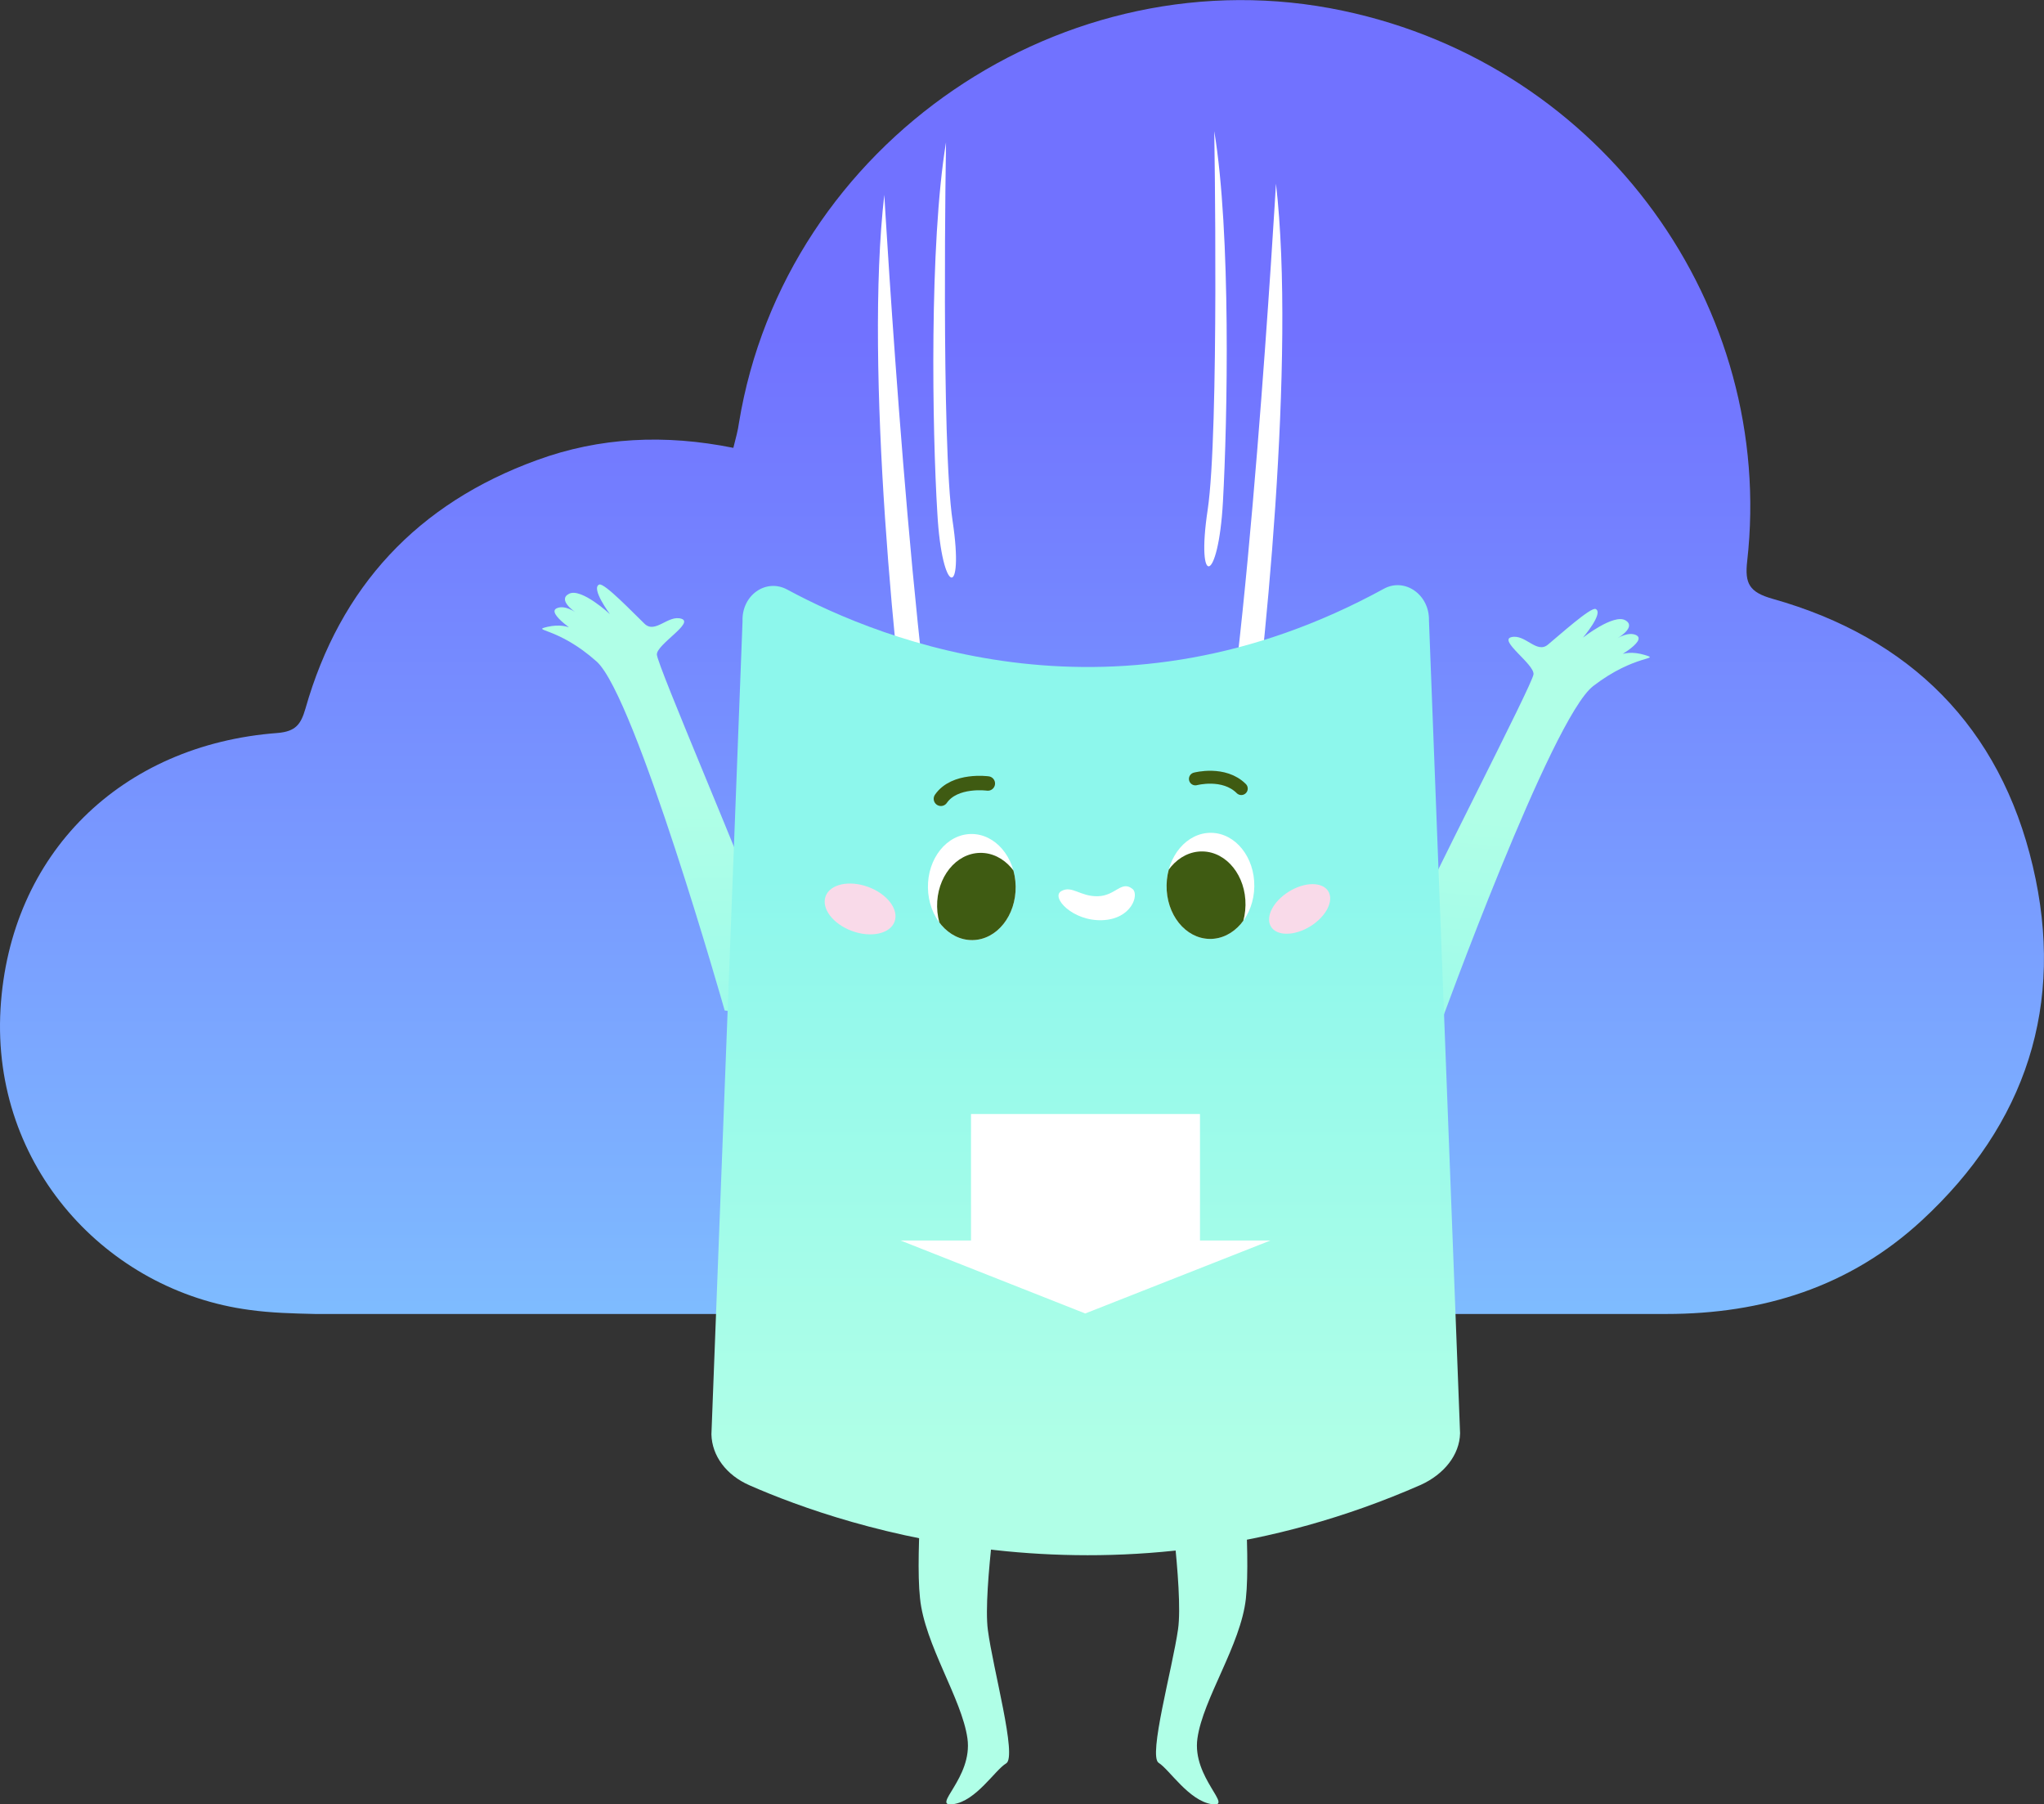
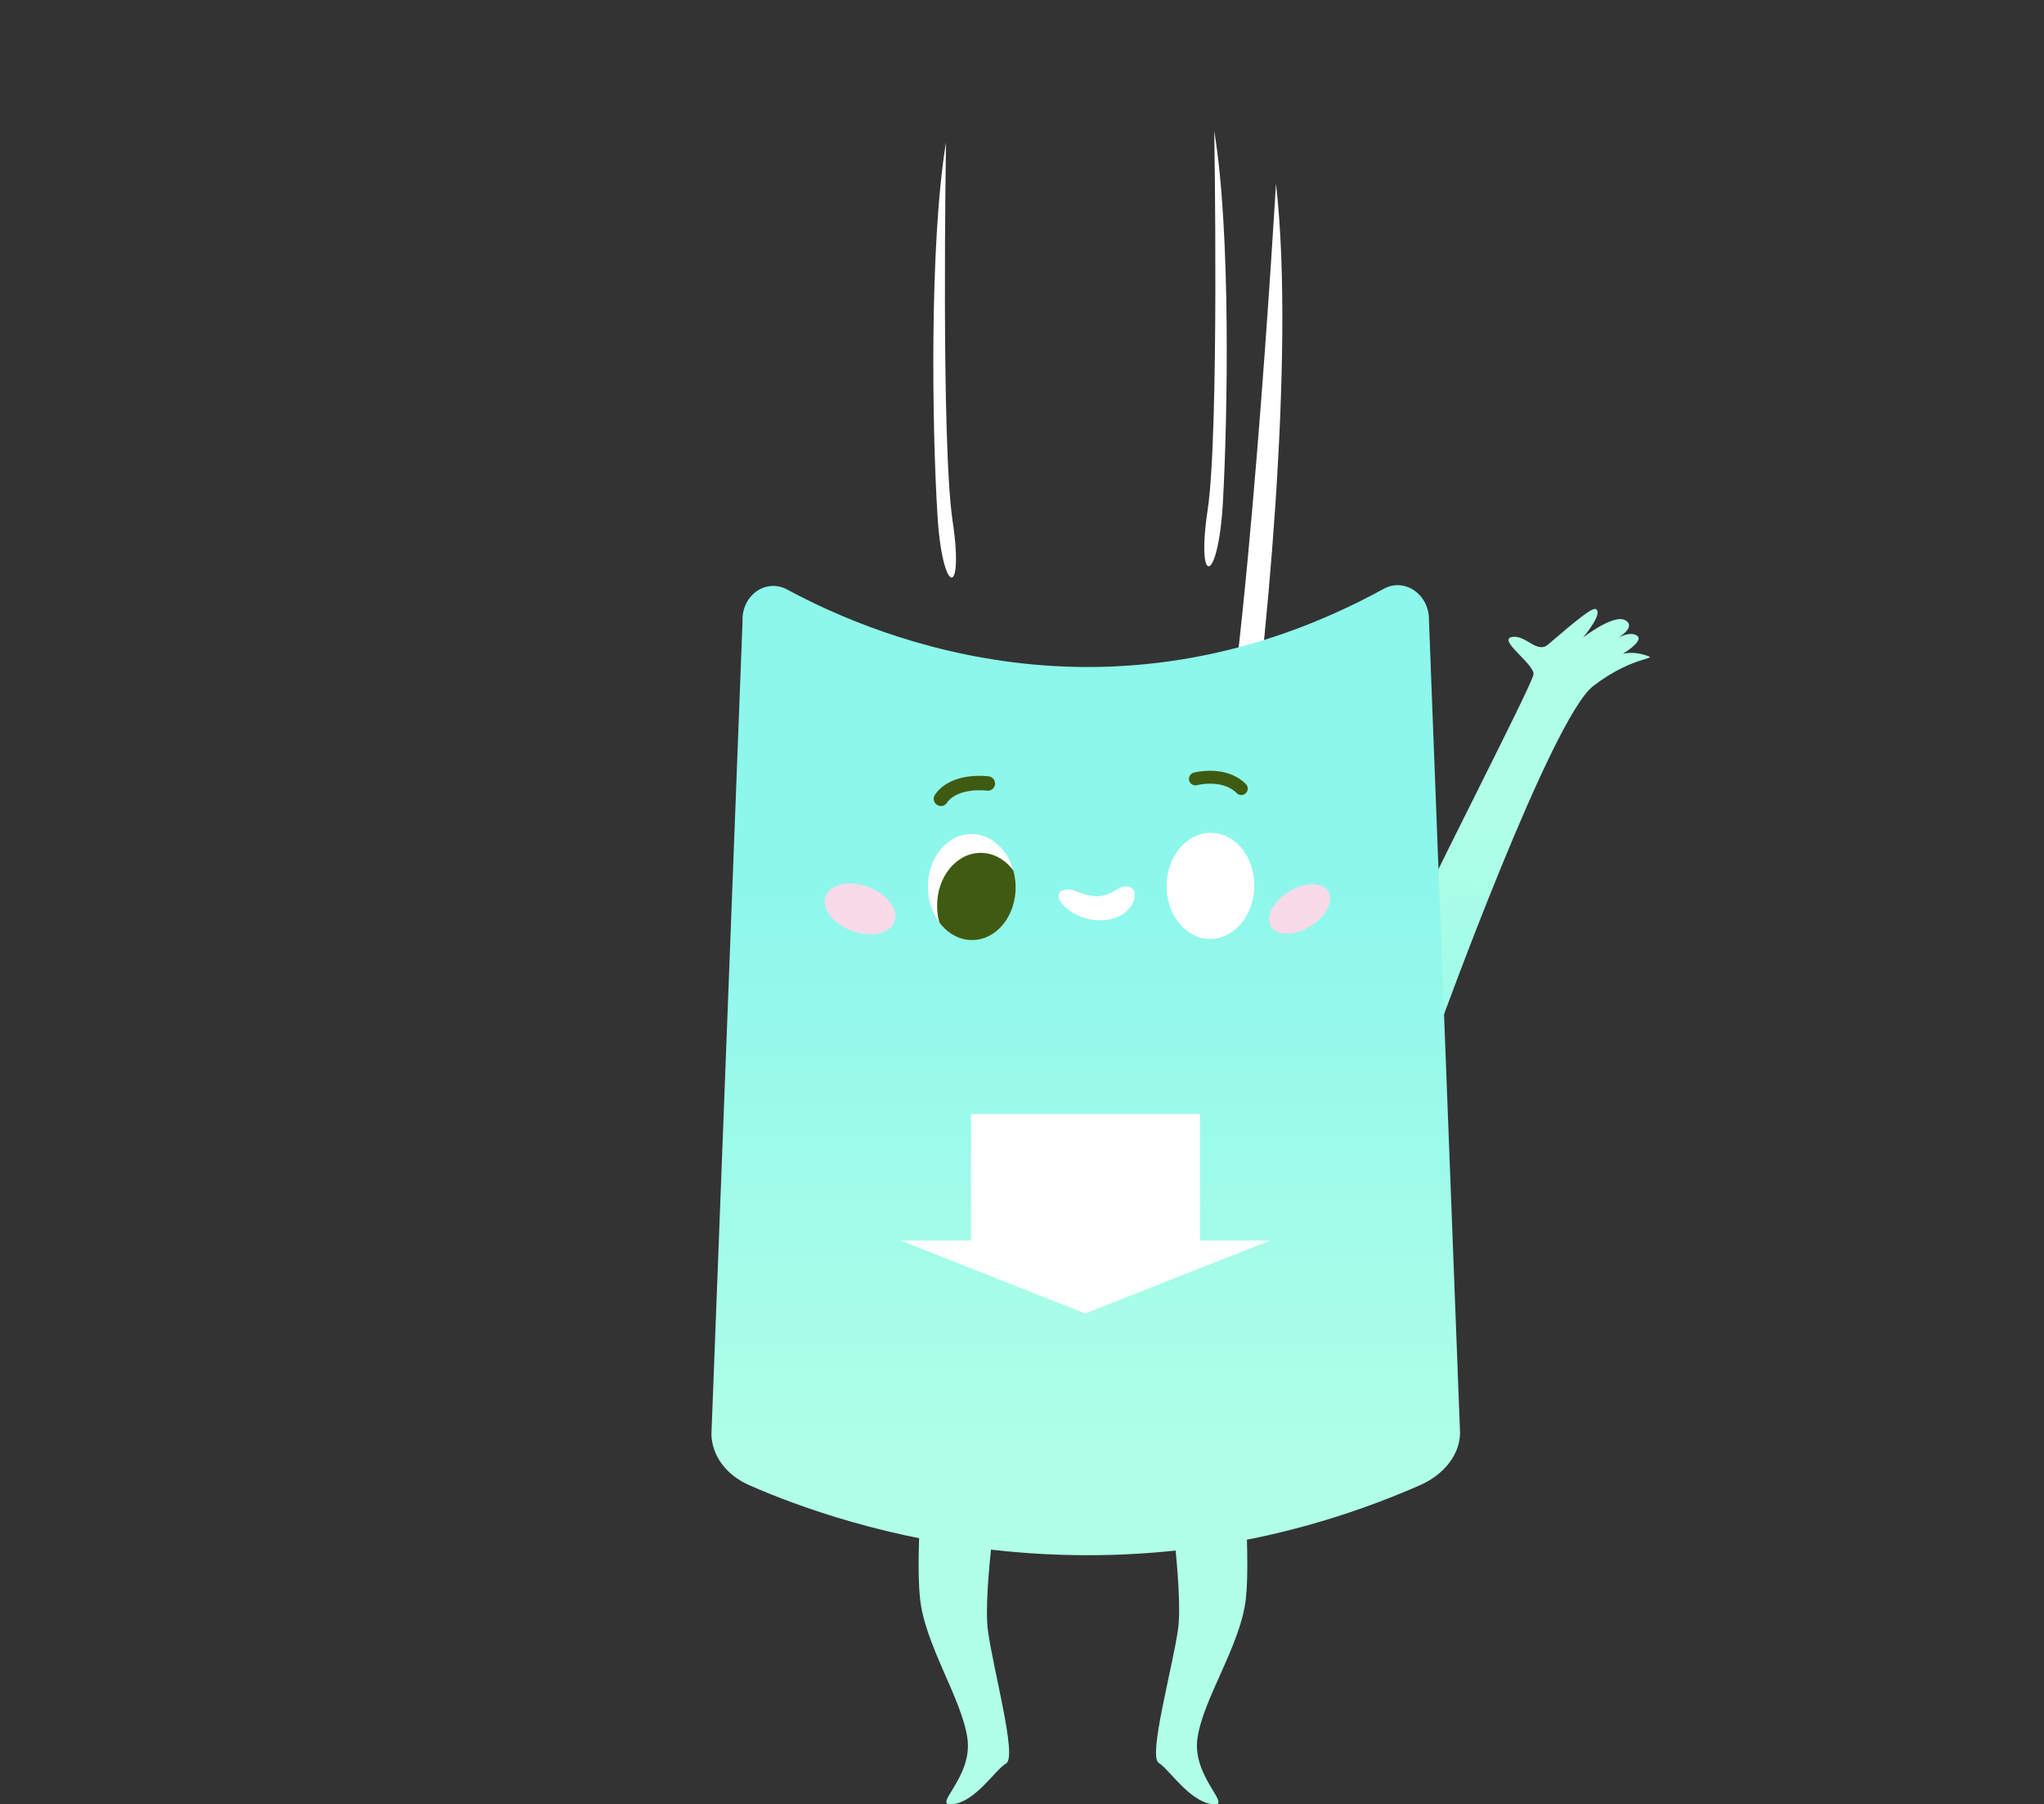
<svg xmlns="http://www.w3.org/2000/svg" xmlns:xlink="http://www.w3.org/1999/xlink" enable-background="new 0 0 400.8 353.7" version="1.1" viewBox="0 0 400.8 353.7" xml:space="preserve">
  <rect x="0" y="0" width="400.8" height="353.7" fill="#333333" stroke="none" />
  <style type="text/css">
	.st0{fill:url(#a);}
	.st1{fill:#FFFFFF;}
	.st2{fill:url(#SVGID_00000129204430937737440160000015999477832939537568_);}
	.st3{fill:url(#SVGID_00000160166981699025982810000014027244341541720749_);}
	.st4{fill:url(#SVGID_00000000184031111618585170000016794380788055298442_);}
	.st5{fill:url(#SVGID_00000030457573683185745820000006470507171582405261_);}
	.st6{fill:url(#SVGID_00000068642758860107741840000011669689674898607550_);}
	.st7{fill:#F9DAE9;}
	.st8{fill:none;stroke:#3F5B12;stroke-width:2.83;stroke-linecap:round;stroke-miterlimit:10;}
	.st9{fill:none;stroke:#3F5B12;stroke-width:2.53;stroke-linecap:round;stroke-miterlimit:10;}
	.st10{clip-path:url(#SVGID_00000025403833378445297340000018169902407941306558_);}
	.st11{fill:#3F5B12;}
	.st12{clip-path:url(#SVGID_00000170974326909715157860000015820848654537942928_);}
</style>
  <linearGradient id="a" x1="200.4" x2="200.4" y1="-62.075" y2="463.37" gradientTransform="matrix(1 0 0 -1 0 371.71)" gradientUnits="userSpaceOnUse">
    <stop stop-color="#8BFFFF" offset="0" />
    <stop stop-color="#7172FF" offset=".7" />
  </linearGradient>
-   <path class="st0" d="m143.8 87.8c-13.4-2.7-26.2-2.1-38.5 2.4-23.4 8.5-38.6 24.8-45.4 48.7-0.9 3.1-1.9 4.5-5.5 4.8-30.6 2.3-52.5 23.6-54.3 54.1-1.8 30.9 20.9 55.3 48.8 59 4.3 0.6 8.6 0.7 12.9 0.8h264.9c19 0 36-5.3 50.1-18.3 20.5-18.9 28.2-42.4 21.8-69.5-6.4-27.2-24-44.8-51-52.4-4.6-1.3-5.5-3-5-7.4 5.6-49.6-28-97.1-79.3-107.9-54.5-11.5-109.4 25.9-118.4 80.8-0.2 1.5-0.6 2.9-1.1 4.9z" />
  <path class="st1" d="m250.2 36s-5.7 98.5-12.4 123.8c-6.6 25.3 2.2 24.5 6.2-2.4s10.1-87.6 6.2-121.4z" />
  <path class="st1" d="m238.1 25.7s1 59-1.3 74.3 2.1 14.6 3-1.6 1.6-52.7-1.7-72.7z" />
-   <path class="st1" d="m173.4 38.2s5.7 98.5 12.4 123.8c6.6 25.3-2.2 24.5-6.2-2.4s-10.1-87.6-6.2-121.4z" />
  <path class="st1" d="m185.5 27.9s-1 59 1.3 74.3-2.1 14.6-3-1.6c-1-16.2-1.6-52.7 1.7-72.7z" />
  <linearGradient id="b" x1="712.72" x2="712.72" y1="-79.752" y2="173.18" gradientTransform="matrix(-.996 -.088 -.088 .996 1006.9 232.78)" gradientUnits="userSpaceOnUse">
    <stop stop-color="#B0FFE7" offset=".28" />
    <stop stop-color="#8DF7EC" offset=".6" />
  </linearGradient>
  <path d="m282.4 200.9s21.8-60.1 30-66.4 13.4-5.1 10.1-6.1c-4.7-1.4-6.7 1.2-6.7 1.2s7.5-3.9 5-5.1c-1.5-0.7-3.6 0.6-3.6 0.6s3.8-2.2 1.5-3.5-8.3 3.4-8.3 3.4 4.1-4.8 2.5-5.6c-0.9-0.5-7.2 5.2-9.4 7s-4.4-2.1-7.1-1.5 4.5 5.3 4.3 7.3-20.5 41.1-27 55.6c-6.5 14.7 8.7 13.2 8.7 13.1z" fill="url(#b)" />
  <linearGradient id="c" x1="270.2" x2="270.2" y1="-114.64" y2="138.29" gradientTransform="matrix(1 -.016 .016 1 -139.79 205.32)" gradientUnits="userSpaceOnUse">
    <stop stop-color="#B0FFE7" offset=".28" />
    <stop stop-color="#8DF7EC" offset=".6" />
  </linearGradient>
-   <path d="m142.1 198.1s-17.5-61.6-25.1-68.4-13-6-9.7-6.8c4.8-1.1 6.6 1.7 6.6 1.7s-7.2-4.5-4.6-5.4c1.5-0.6 3.5 0.8 3.5 0.8s-3.6-2.4-1.2-3.6 8 4 8 4-3.8-5.1-2.1-5.8c1-0.4 6.8 5.7 8.9 7.7s4.6-1.8 7.2-1-4.8 5-4.8 7 17.5 42.5 22.9 57.4c5.5 15.1-9.6 12.4-9.6 12.4z" fill="url(#c)" />
  <linearGradient id="e" x1="235.69" x2="235.69" y1="-26.055" y2="336.03" gradientTransform="matrix(1 0 0 -1 0 371.71)" gradientUnits="userSpaceOnUse">
    <stop stop-color="#B0FFE7" offset=".28" />
    <stop stop-color="#8DF7EC" offset=".6" />
  </linearGradient>
  <path d="m228.6 288.1s3.5 23.6 2.4 31.3-5.9 24.9-3.8 26.2 5.9 7.4 10.4 8.1-3.9-5.2-2.8-12.9c1.1-7.8 8.5-18.3 9.5-27.4s-1-31.4-1-31.4-12.1-4.7-14.7 6.1z" fill="url(#e)" />
  <linearGradient id="i" x1="189.03" x2="189.03" y1="-26.055" y2="336.03" gradientTransform="matrix(1 0 0 -1 0 371.71)" gradientUnits="userSpaceOnUse">
    <stop stop-color="#B0FFE7" offset=".28" />
    <stop stop-color="#8DF7EC" offset=".6" />
  </linearGradient>
-   <path d="m196.3 288.2s-3.6 23.6-2.6 31.3 5.8 24.9 3.6 26.2-5.9 7.4-10.4 8 3.9-5.1 2.8-12.9-8.4-18.4-9.3-27.5c-1-9.1 1.1-31.4 1.1-31.4s12.3-4.6 14.8 6.3z" fill="url(#i)" />
+   <path d="m196.3 288.2s-3.6 23.6-2.6 31.3 5.8 24.9 3.6 26.2-5.9 7.4-10.4 8 3.9-5.1 2.8-12.9-8.4-18.4-9.3-27.5c-1-9.1 1.1-31.4 1.1-31.4s12.3-4.6 14.8 6.3" fill="url(#i)" />
  <linearGradient id="h" x1="212.83" x2="212.83" y1="-15.005" y2="343.2" gradientTransform="matrix(1 0 0 -1 0 371.71)" gradientUnits="userSpaceOnUse">
    <stop stop-color="#B0FFE7" offset=".28" />
    <stop stop-color="#8DF7EC" offset=".6" />
  </linearGradient>
  <path d="m154.4 115.6c18.9 10.2 64.8 28.4 117-0.2 4.1-2.2 8.9 1.2 8.8 6.2l6.1 159.4c-0.1 4.2-3.1 8-7.7 10.1-59.9 26.3-112.7 8.4-131.6 0.1-4.6-2-7.4-5.8-7.5-10l6.1-159.4c-0.2-5.1 4.6-8.5 8.8-6.2z" fill="url(#h)" />
  <path class="st1" d="m215.3 175.7c-3.5 0.1-5.1-2.2-7.2-1s2.2 5.9 8 5.7 7.3-5 6-6.1c-2.2-1.8-3.3 1.3-6.8 1.4z" />
  <ellipse class="st7" transform="matrix(.345 -.939 .939 .345 -56.81 274.94)" cx="168.5" cy="178.2" rx="4.6" ry="7.2" />
  <ellipse class="st7" transform="matrix(.85 -.527 .527 .85 -55.706 160.92)" cx="254.8" cy="178.3" rx="6.6" ry="4" />
  <path class="st8" d="m193.7 153.6s-6.5-0.9-9.2 3" />
  <path class="st9" d="m234.4 152.7s5.6-1.5 9 1.9" />
  <ellipse class="st1" transform="matrix(1 -.016 .016 1 -2.825 3.151)" cx="190.6" cy="173.8" rx="8.6" ry="10.4" />
  <defs>
    <ellipse id="d" transform="matrix(1 -.016 .016 1 -2.825 3.151)" cx="190.6" cy="173.8" rx="8.6" ry="10.4" />
  </defs>
  <clipPath id="j">
    <use xlink:href="#d" />
  </clipPath>
  <g clip-path="url(#j)">
    <ellipse class="st11" transform="matrix(1 -.016 .016 1 -2.886 3.18)" cx="192.4" cy="177.5" rx="8.6" ry="10.4" />
  </g>
  <ellipse class="st1" transform="matrix(.016 -1 1 .016 59.754 408.29)" cx="237.4" cy="173.8" rx="10.4" ry="8.6" />
  <defs>
-     <ellipse id="g" transform="matrix(.016 -1 1 .016 59.754 408.29)" cx="237.4" cy="173.8" rx="10.4" ry="8.6" />
-   </defs>
+     </defs>
  <clipPath id="f">
    <use xlink:href="#g" />
  </clipPath>
  <g clip-path="url(#f)">
    <ellipse class="st11" transform="matrix(.016 -1 1 .016 54.353 410.18)" cx="235.7" cy="177.5" rx="10.4" ry="8.6" />
  </g>
  <polyline class="st1" points="176.6 243.2 212.8 257.5 249.1 243.2" />
  <rect class="st1" x="190.4" y="218.4" width="44.9" height="26.3" />
</svg>